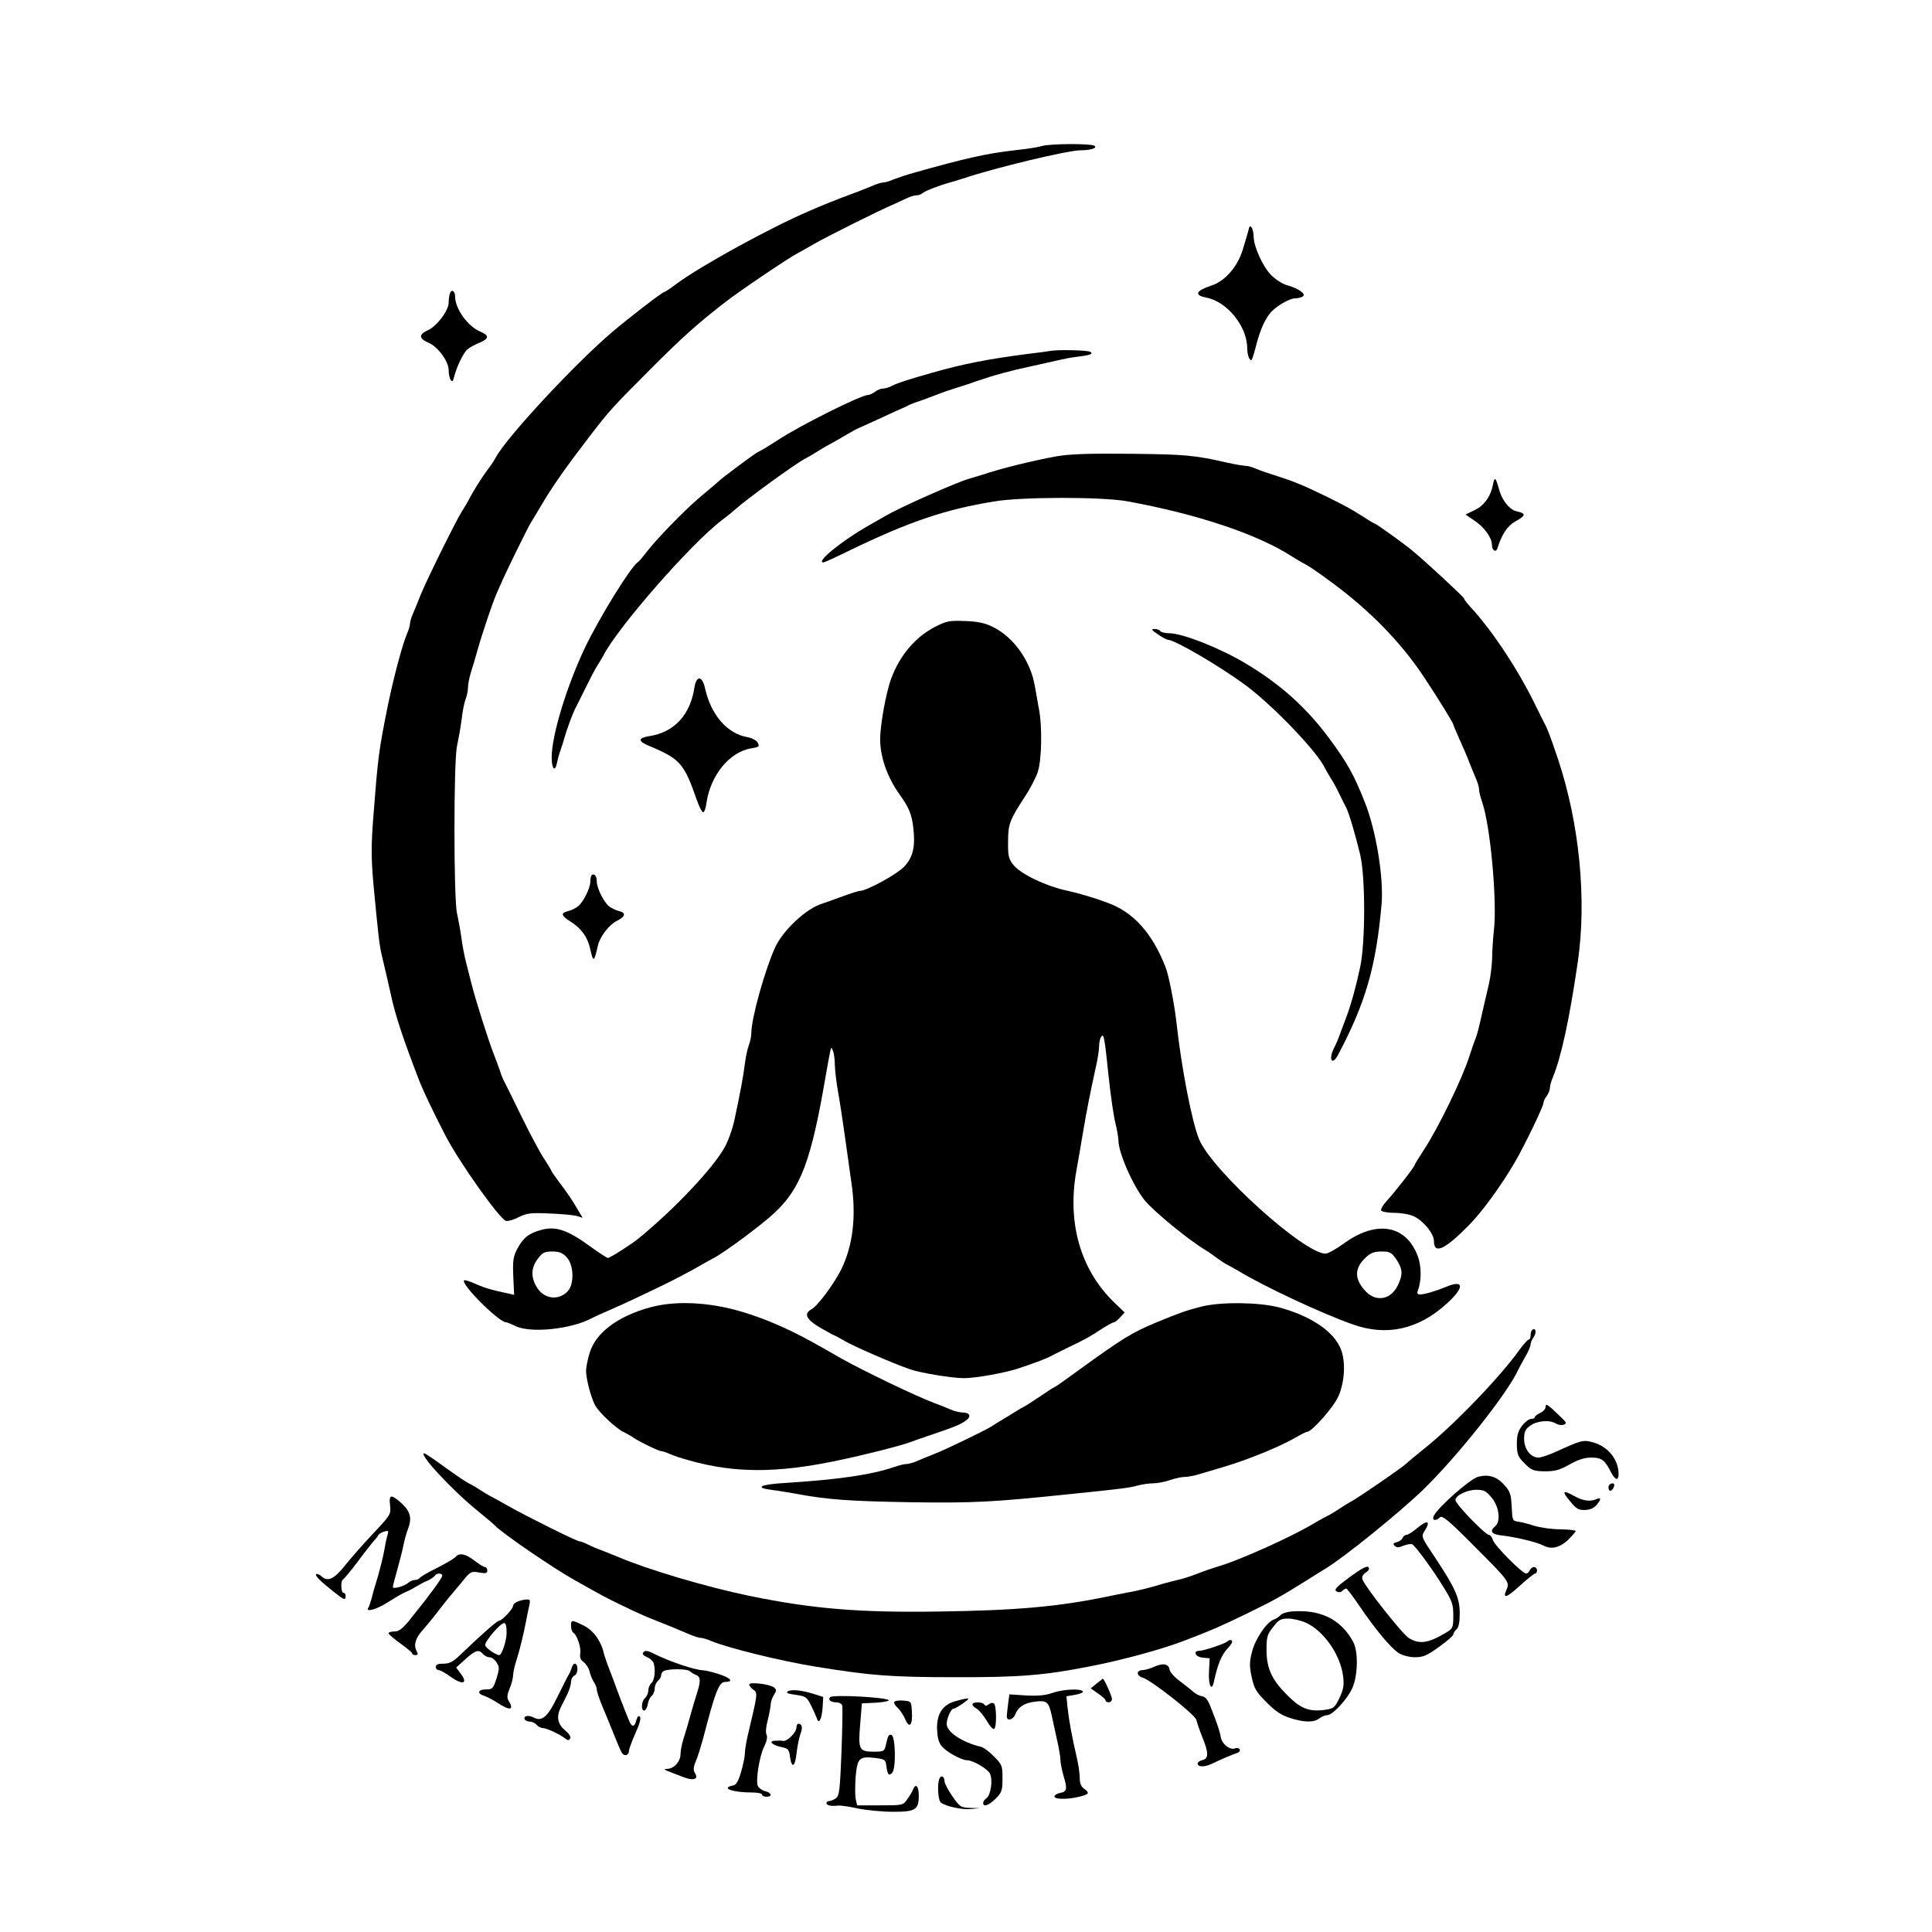
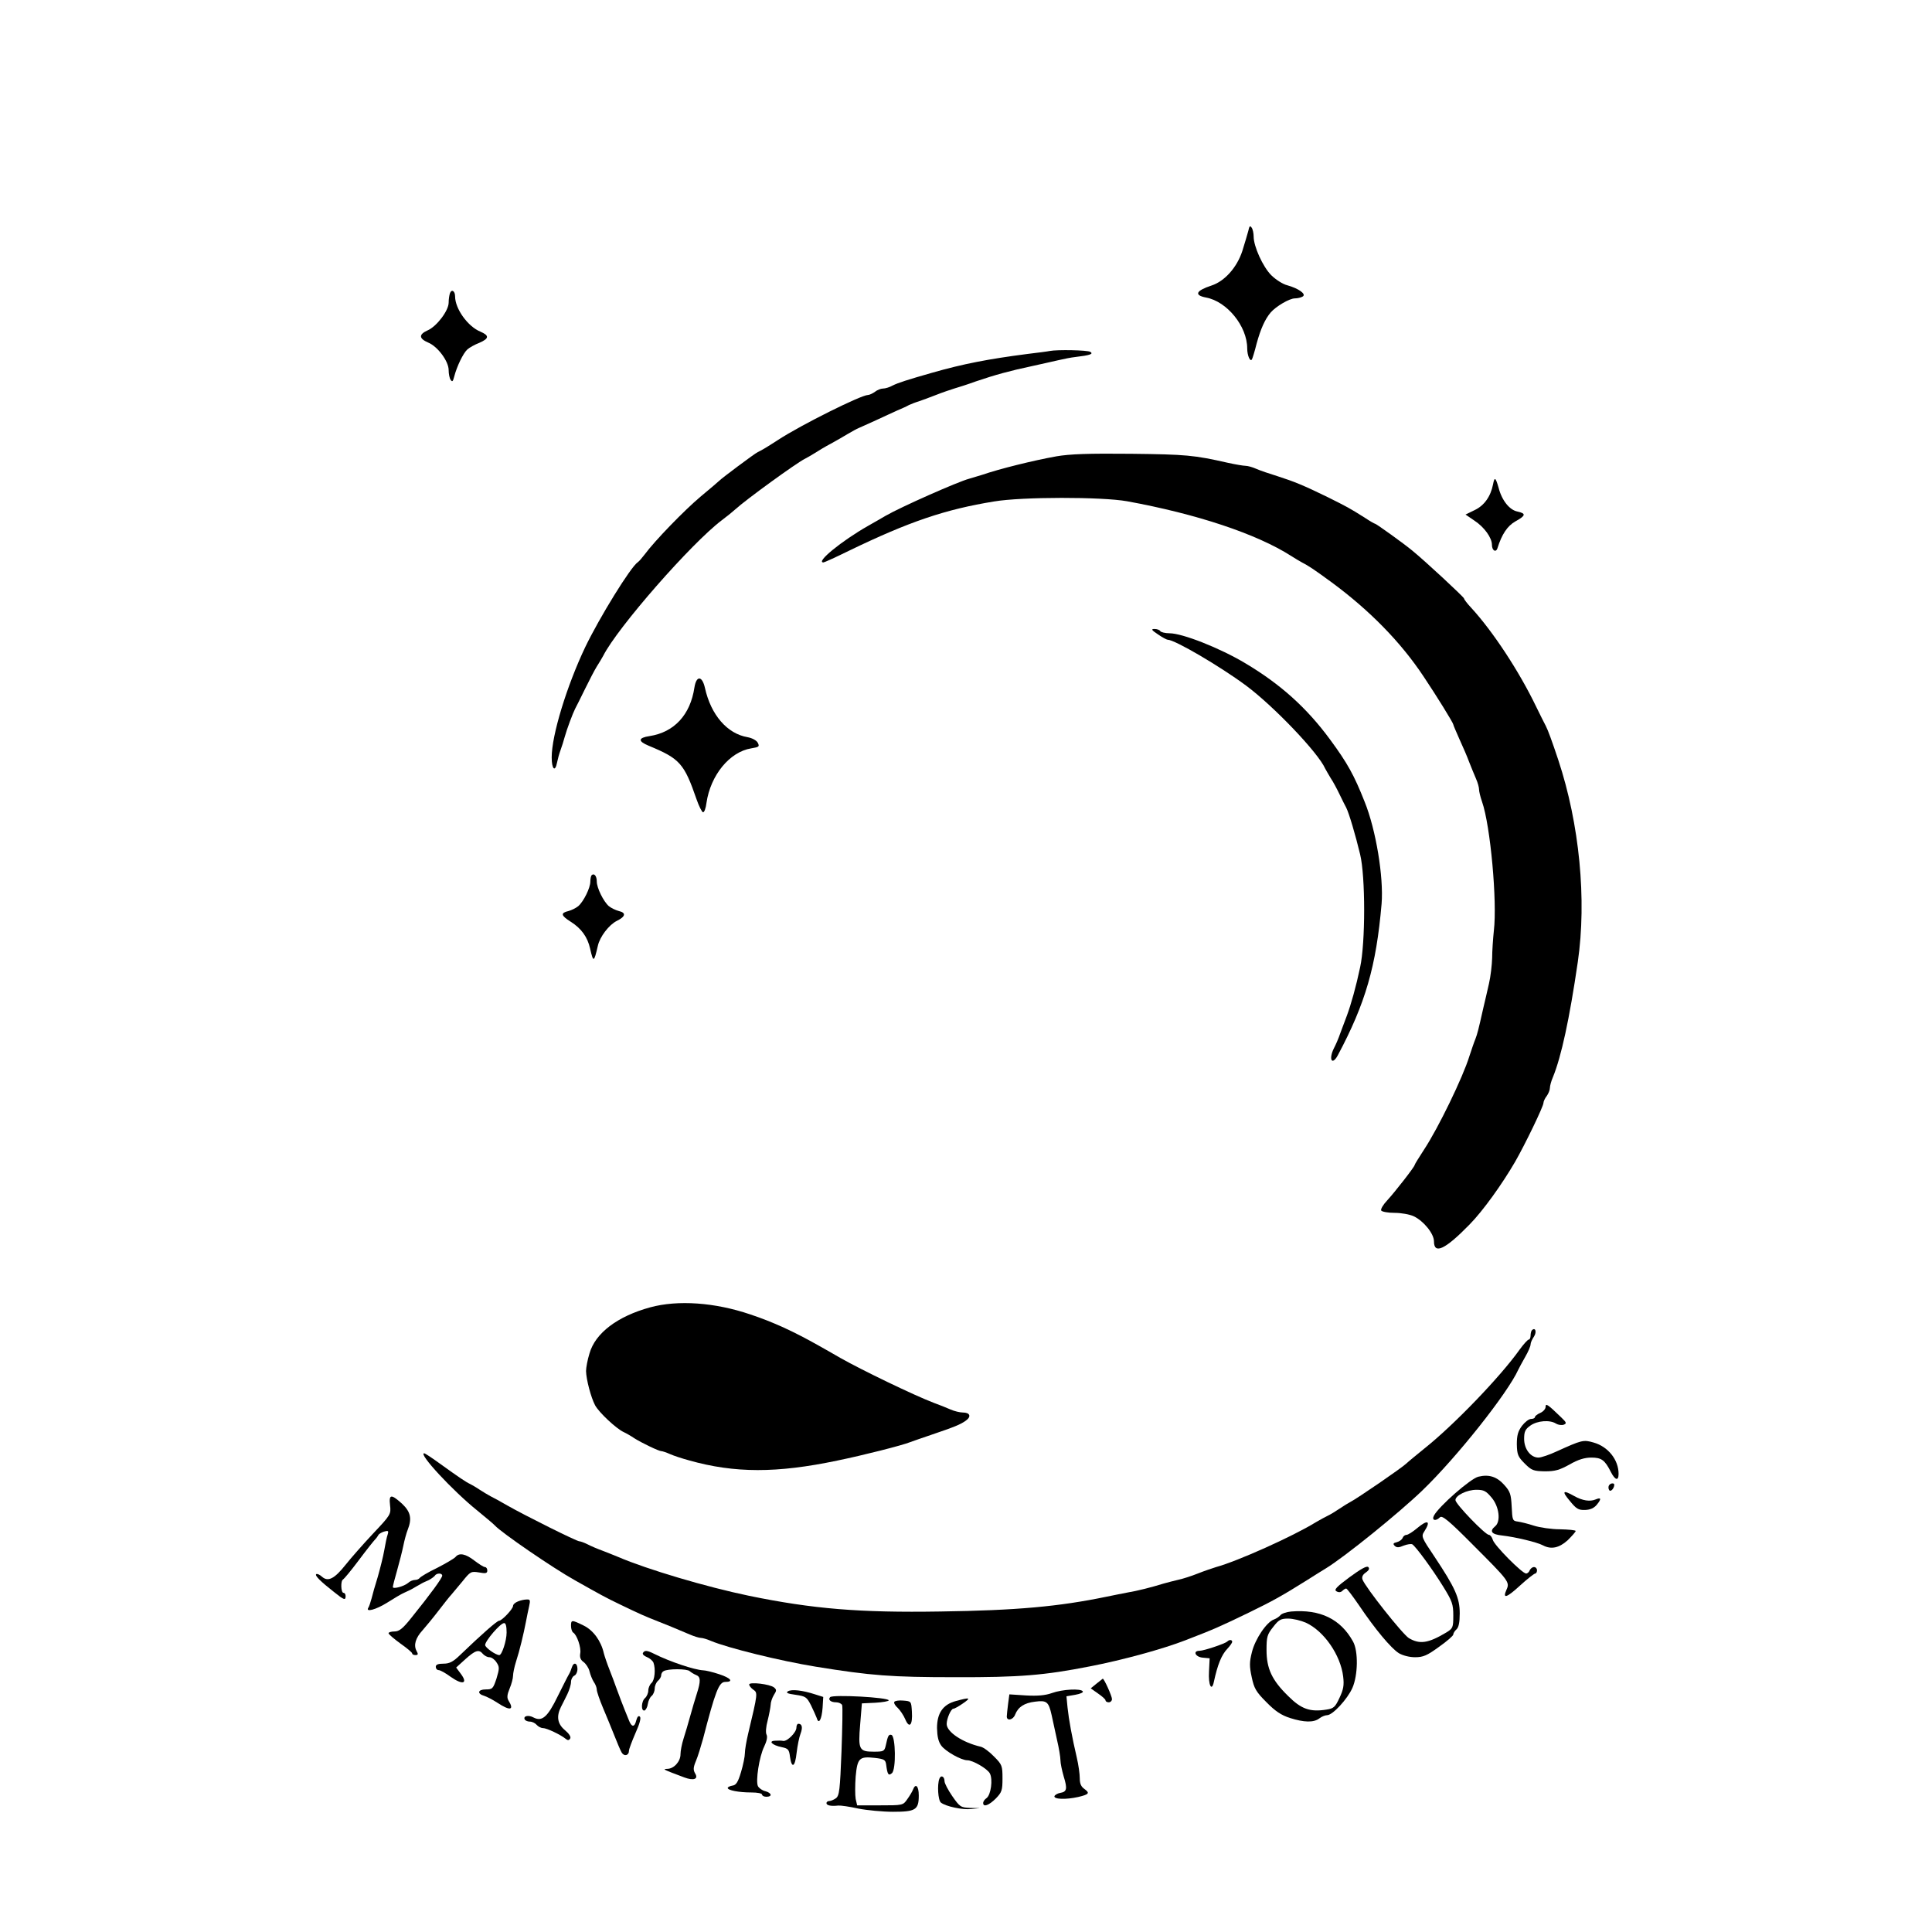
<svg xmlns="http://www.w3.org/2000/svg" data-bbox="147.189 67.123 606.811 776.877" viewBox="0 0 900 900" height="1200" width="1200" data-type="shape">
  <g>
-     <path d="M485.5 68c-1.6.5-7 1.4-12 1.9-14.1 1.6-23.3 3.7-48.2 10.7-3.2.9-7.3 2.3-9.1 3-1.8.8-3.9 1.4-4.7 1.4s-2.9.6-4.7 1.4-5.2 2.1-7.5 3c-11.6 4.3-13.5 5.1-22.6 9-18.3 7.9-50 25.3-61.4 33.7-2.9 2.2-5.5 3.9-5.8 3.9-.9 0-15.7 11.4-24 18.4-17.5 14.8-49.8 49.6-54.6 58.8-.7 1.3-2.4 3.9-3.9 5.8-2.5 3.3-6.6 9.8-9 14.5-.6 1.1-1.9 3.3-3 5-2.7 4.3-16.4 32-19 38.5-1.2 3-2.8 7-3.6 8.8s-1.4 3.9-1.4 4.7-.6 2.9-1.4 4.7c-2.3 5.5-6.3 20.7-9 33.8-4.2 20.8-4.6 24.4-6.7 51.7-1 13-1 18.9 0 30.5 2.3 24.4 2.8 29.1 4 34 2.4 10.3 3.4 14.4 4.1 17.8 2.1 9.9 5.8 21 13.6 41.2 1.7 4.3 6.5 14.3 11.9 24.8 6.5 12.5 24.9 38.4 28.1 39.7.9.3 3.6-.4 6-1.7 4-1.9 5.6-2.1 14.7-1.7 5.6.2 11.3.8 12.6 1.2l2.5.8-2.9-4.9c-1.5-2.7-4.8-7.5-7.2-10.6-2.3-3.1-4.3-5.9-4.3-6.1 0-.3-1.6-2.9-3.5-5.9-2-2.9-6.7-11.8-10.6-19.8s-7.6-15.4-8.1-16.4c-.6-1.1-1.4-3.1-1.8-4.5-.5-1.4-1.8-5.1-3-8.1-2.6-6.7-8.2-24.3-10.3-32.5-.9-3.3-2-7.9-2.6-10.2s-1.6-7.2-2.1-11c-.5-3.7-1.5-9.1-2.1-11.8-1.6-6.8-1.6-71.1 0-78 .6-2.8 1.6-8.2 2.1-12 .4-3.9 1.3-8.3 1.9-9.8.6-1.6 1.1-4 1.1-5.4s.6-4.6 1.4-7.2c.8-2.5 2.2-7.1 3-10.1 2.6-9.2 7.8-24.4 9.5-27.8.4-.9 1.5-3.3 2.3-5.2 1.9-4.3 11.5-23.9 12.8-26 .5-.8 3.1-5.1 5.7-9.5 4.7-8 11.4-17.5 22.1-31.4 9.2-12 10.9-13.8 28.2-31.1 14.6-14.7 22-21.3 34.9-31.3 6.4-5 29.5-20.6 33.6-22.7 1.1-.6 4.7-2.6 8-4.5 5.9-3.4 29.5-15.2 36.5-18.2 1.9-.9 4.8-2.2 6.3-2.9 1.6-.8 3.6-1.4 4.6-1.4.9 0 2.1-.4 2.7-.9.9-1 7.6-3.6 12.9-5.1 1.7-.4 4.4-1.3 6-1.8 15.2-5.1 49-13.2 55-13.2 4.7 0 7.9-1.1 6.3-2.1-1.7-1.1-20.4-1-24.3.1" />
    <path d="M581.5 107.6c-.4 1.6-1.7 5.8-2.8 9.4-2.5 7.6-8.2 14-14.3 16-7.3 2.4-8.3 4.5-2.6 5.6 9.8 1.8 19.2 13.4 19.2 23.7 0 3.3 1.4 6.5 2.2 5.1.3-.5 1.3-3.8 2.2-7.4 1.9-6.9 3.9-11.3 6.5-14.4 2.5-2.9 8.8-6.6 11.3-6.6 1.3 0 2.9-.4 3.7-.9 1.7-1.1-1.9-3.7-7.2-5.2-2.1-.5-5.5-2.7-7.5-4.7-3.9-3.9-8.2-13.4-8.2-18 0-1.5-.4-3.4-.9-4.1-.8-1.2-1.1-.8-1.6 1.5" />
    <path d="M209.6 136.6c-.3.9-.6 2.8-.6 4.4 0 3.7-5.6 11.1-9.8 12.9q-6.3 2.85.3 5.7c4.4 1.8 9.5 8.7 9.5 12.8 0 1.7.4 3.8.9 4.5.8 1.2 1.1.8 1.7-1.5 1.2-4.7 4.2-10.9 6.1-12.6 1-.9 3.5-2.3 5.6-3.1 4.6-2 4.7-3.4.5-5.2-5.9-2.4-11.8-10.7-11.8-16.4 0-2.5-1.6-3.6-2.4-1.5" />
    <path d="M489 163.5c-.8.2-5.5.8-10.5 1.4-17.8 2.3-29.9 4.6-44.5 8.8-11.2 3.2-15.6 4.6-18.2 5.9-1.4.8-3.4 1.4-4.5 1.4-1 0-2.7.7-3.7 1.5-1.1.8-2.6 1.5-3.3 1.5-3.1 0-30.9 13.8-41.8 20.9-5.7 3.7-7.8 4.9-9.5 5.7-1.5.7-17 12.3-18 13.4-.3.3-4.1 3.6-8.6 7.3-7.6 6.4-21.3 20.5-26.1 27-1.3 1.7-2.7 3.3-3.2 3.6-3.3 2.2-17.7 25.5-24.5 39.6-8.6 18.1-15.6 41-15.6 51.3 0 5.5 1.6 7.1 2.5 2.4.3-1.5 1-4.1 1.6-5.7.6-1.7 1.5-4.4 1.9-6 1.1-4 3.8-11.1 4.9-13.3.5-.9 2.6-5.1 4.6-9.2s4.5-8.9 5.5-10.5c1.1-1.7 2.4-3.9 3-5 6.6-13.1 41.1-52.5 55.3-63.2 2.3-1.7 5.1-4 6.2-5 4.9-4.5 28.6-21.7 32.5-23.6.8-.4 2.9-1.6 4.5-2.6 1.7-1.1 5-3.1 7.5-4.4 2.5-1.4 6.1-3.4 8-4.6 1.9-1.1 4.2-2.4 5-2.7s4.4-2 8-3.6c3.6-1.7 8.1-3.7 10-4.6 1.9-.8 4.4-1.9 5.4-2.5 1.1-.5 3.1-1.3 4.5-1.7 1.4-.5 5.1-1.8 8.1-3s6.9-2.5 8.5-3c1.7-.5 6.2-1.9 10-3.3 9.1-3.1 16.1-5 26-7.1 4.4-1 10-2.2 12.5-2.8s6.1-1.3 8-1.5c6.8-.8 8.5-1.4 6.9-2.4-1.3-.8-15.3-1.1-18.9-.4" />
    <path d="M492 212.6c-10.6 1.9-26.4 5.8-34.5 8.6-1.6.5-4.3 1.3-6 1.8-5.3 1.4-31.9 13.2-39 17.3-1.1.7-4.7 2.7-8 4.6C392 252 379.8 262 383.6 262c.4 0 5.7-2.4 11.8-5.4 28.1-13.6 44.9-19.3 67.7-23 13-2.2 50.1-2.2 61.9-.1 32.4 5.9 60.4 15.2 76.5 25.5 1.7 1.1 3.9 2.4 5 3 3.1 1.6 5.4 3.1 14 9.4 17.6 13 32.1 27.8 42.7 43.8 6.1 9.1 13.8 21.6 13.8 22.3 0 .3 1.3 3.3 2.8 6.7 1.6 3.5 3.7 8.3 4.6 10.8 1 2.5 2.4 6 3.2 7.8s1.4 4 1.4 5c0 .9.6 3.4 1.4 5.7 3.9 11.1 7.1 46.5 5.5 60-.4 3.8-.8 9.6-.8 12.8-.1 3.2-.7 8.6-1.5 12s-1.9 8.4-2.6 11.2c-2.4 10.7-2.8 12.1-3.7 14.5-.6 1.4-1.8 5-2.8 8-3 9.8-14.5 33.5-21.1 43.5-2.4 3.7-4.4 6.9-4.4 7.2 0 .8-9.2 12.6-12.8 16.5-1.9 2-3.1 4.1-2.8 4.7.4.6 3.2 1.1 6.3 1.1 3 0 7 .7 8.9 1.6 4.6 2.2 9.4 8.1 9.4 11.7 0 6.2 5.2 3.8 16.6-7.9 6.2-6.3 15.1-18.7 21.2-29.2 4.6-8 13.2-25.8 13.2-27.4 0-.7.7-2.2 1.5-3.2.8-1.1 1.5-2.8 1.5-3.8 0-.9.6-3.2 1.4-5 3.9-9.5 7.7-27 11.6-53.7 4.2-29 .8-64.2-9.1-94.1-2.9-8.7-4.8-13.9-5.8-15.8-.5-.9-2.6-5.1-4.6-9.2-7.9-16.4-20.1-34.9-30.1-45.8-1.9-2-3.4-4-3.4-4.4 0-.6-18.3-17.6-24.1-22.3-3.7-3.1-16.8-12.5-17.3-12.5-.3 0-2.4-1.2-4.8-2.8-7.3-4.6-8.1-5-17.3-9.6-11.3-5.5-15.4-7.2-23.5-9.8-3.6-1.1-8-2.6-9.8-3.4s-4-1.4-5-1.4c-.9 0-4.6-.6-8.2-1.4-15.9-3.6-19.5-3.9-45-4.2-20-.2-28.6.1-35 1.2" />
    <path d="M695.5 225.7c-1.1 5.6-4.1 9.8-8.5 11.9l-4.3 2.1 4.1 2.8c4.6 3 8.2 8 8.2 11.3 0 2.7 1.9 3.8 2.6 1.5 2-6.4 4.6-10.3 8.3-12.4 4.9-2.7 5.1-3.7 1-4.6-3.7-.7-7.3-5.2-8.8-11.1-1.4-4.9-1.9-5.2-2.6-1.5" />
-     <path d="M435.6 292c-9.1 4.7-16.4 13.2-20.4 24-2.4 6.3-5.1 21.3-5.2 28.2 0 8.4 3.3 17.8 9 25.8 4.4 6.1 5.7 9.3 6.4 15.2 1.1 9.2 0 14.2-4.4 18.7-3.4 3.5-17.3 11.1-20.4 11.1-.7 0-4.4 1.2-8.2 2.6s-8.1 2.9-9.5 3.4c-7.3 2.2-18.1 12.3-21.8 20.3-4.8 10.6-11.1 33.1-11.1 39.9 0 1.5-.5 3.9-1.1 5.5-.6 1.5-1.5 5.5-1.9 8.8-.8 6.2-1.9 12.2-4.8 25.9-.9 4.3-3 10.3-4.7 13.2-5.5 9.8-23.4 28.7-40 42.3-3.5 2.8-13.3 9.1-14.3 9.1-.5 0-4.5-2.6-9-5.9-9.8-7.1-15.5-9-21.9-7.2-5.8 1.5-8.6 3.7-11.3 8.8-1.9 3.6-2.2 5.4-1.9 12.8l.4 8.7-2.5-.6c-7.3-1.5-11-2.5-15.4-4.5-2.7-1.2-5.1-1.9-5.4-1.7-1.7 1.7 16.2 19.6 19.6 19.6.5 0 2.4.8 4.3 1.7 7 3.5 26.1 1.5 35.7-3.7.9-.5 4.4-2.1 7.7-3.5 10.8-4.8 13.9-6.3 24.5-11.4 5.8-2.8 13.2-6.7 16.5-8.6s6.7-3.8 7.5-4.2c4.9-2.4 22.9-15.7 29-21.5 12.1-11.4 16.9-24.3 23.5-62.8.9-5.2 1.9-10.6 2.2-12 .5-2.3.6-2.4 1.3-.5.5 1.1.9 4.1.9 6.6.1 2.6.7 8.2 1.5 12.5.8 4.4 2.1 13.1 3 19.4s2.3 16.6 3.2 22.8c2.4 16 .7 29.6-4.8 40.7-3.5 6.9-11 17-13.9 18.5-3.6 2-2.3 4.7 4.2 8.5 3.3 1.9 6.2 3.5 6.4 3.5s2.6 1.3 5.2 2.8c4.5 2.6 22.7 10.5 30.3 13.1 4.9 1.7 19.6 4.1 25 4.1s18.8-2.4 25-4.4c7-2.3 12.9-4.5 14.8-5.5.9-.5 5.1-2.6 9.2-4.6 8.1-3.9 9.2-4.5 15.8-8.8 2.4-1.5 4.6-2.7 5.1-2.7.4 0 1.7-1 2.9-2.3l2.1-2.3-5.1-4.9c-15.5-15.2-21.7-36.8-17.4-61 .8-4.4 2.2-12.5 3.1-18 1.8-10.6 3.4-18.6 5.9-30 .9-3.9 1.6-8.4 1.6-10 0-1.7.4-3.7.9-4.4 1.3-2 1.6-.4 3.6 18.9.9 8.5 2.3 18.1 3.1 21.2.8 3.2 1.4 6.8 1.4 8 0 5.7 6.7 21.1 12.2 27.9 4.3 5.3 20.7 18.7 28.6 23.4.9.5 3.3 2.2 5.2 3.6s4.2 2.9 5 3.2c.8.4 3.1 1.7 5 2.8 11.7 7.1 38.3 19.6 53 24.8 15.8 5.7 30.6 2.5 43.8-9.5 8.4-7.5 8.4-11.5 0-8-4.9 2-10.2 3.6-12.2 3.6-1.3 0-1.6-.5-1.1-1.8 1.7-4.5 1.7-11.3 0-15.9-5.4-14.7-19.2-17.1-34.4-6.1-3.6 2.6-7.5 4.8-8.6 4.8-10 0-52.4-38.3-58.8-53-3.3-7.6-8.3-33.1-10.7-55-1-8.7-3.6-22-5.1-25.6-6.2-15.8-15-25.6-27.1-29.9-6.1-2.3-13.7-4.5-18.3-5.5-10.1-2.1-22.3-7.9-25.6-12.3-2.1-2.7-2.4-4.3-2.3-10.7 0-8.2.7-9.9 7.9-21 2.4-3.6 5-8.7 5.9-11.3 1.9-5.6 2.2-21.5.5-29.8-.5-3-1.4-7.7-1.9-10.6-2-11.5-9.9-22.6-19.6-27.3-3.6-1.8-7-2.5-12.9-2.7-7.3-.3-8.5 0-13.9 2.7M264 585.7c3.4 3.6 3.6 12.7.3 16-4.1 4.1-10.4 3.5-13.8-1.4-3.3-4.9-3.3-9.6.1-14 2.1-2.8 3.1-3.3 6.7-3.3 3.2 0 4.8.6 6.7 2.7m386.5 1c3 4.5 3.1 7.1.5 12.4-3.5 6.7-10.6 7.6-15.5 1.7-4.7-5.5-4.4-10.2.7-15 2.3-2.2 4-2.8 7.4-2.8 3.9 0 4.6.4 6.9 3.7" />
    <path d="M539.4 295.5c2 1.4 4.1 2.5 4.5 2.5 3.4 0 24.6 12.5 36.6 21.4 12.9 9.6 33.6 31.3 36.8 38.6.4.8 1.6 2.8 2.6 4.5 1.1 1.6 2.9 5 4.1 7.5s2.6 5.3 3.1 6.2c1.3 2.5 4.4 13 6.5 21.8 2.5 10.3 2.5 41.2 0 52.6-1.9 9-4.2 17.2-6.2 22.6-.8 2.1-2.1 5.7-3 8-.8 2.4-2.2 5.6-3 7.1-2.6 5.2-.9 8.3 1.8 3.3 12.9-24.2 17.9-41.5 20.4-70.6 1-12.3-2.6-34.4-7.9-47.5-4.9-12.4-8-18-16.1-29-10.9-14.8-23.1-25.8-39.6-35.6-11.7-7-29.2-13.9-35.2-13.9-2 0-4-.5-4.3-1-.3-.6-1.6-1-2.7-1-1.7 0-1.4.5 1.6 2.5" />
    <path d="M323.5 320.2c-1.9 12.8-9.4 20.9-20.9 22.7-5.4.8-5.5 2.4-.4 4.5 14.5 6 16.5 8.2 22.3 25 1.1 3.2 2.5 5.9 3 6 .6 0 1.3-1.9 1.6-4.4 1.9-12.9 10.8-23.8 20.9-25.4 3.6-.6 3.9-.8 3-2.6-.6-1.1-2.6-2.2-4.8-2.6-9.4-1.6-17-10.3-19.8-22.9-1.3-5.8-4-5.9-4.9-.3" />
    <path d="M275.6 407.7c-.3.3-.6 1.7-.6 3 0 2.9-3.1 9.2-5.6 11.4-1.1.9-3.1 1.9-4.6 2.3-3.8.9-3.5 2.1 1.1 5 4.9 3.1 7.8 7.1 9 12.5 1.5 6.6 1.8 6.5 3.6-1.3.9-4.2 5.2-9.8 8.8-11.6 4.1-2 4.5-3.8 1-4.6-1.5-.4-3.6-1.4-4.7-2.3-2.5-2.2-5.6-8.5-5.6-11.5 0-2.5-1.2-4-2.4-2.9" />
    <path d="M302.9 609c-15.3 4.2-25.6 12-28.3 21.5-.9 2.9-1.6 6.6-1.6 8.2.1 4 2.3 12.3 4.2 15.9 1.8 3.4 10 11 13.3 12.5 1.1.5 3.4 1.8 5 2.9 3.5 2.2 11.4 6 12.6 6 .5 0 2.3.6 4.1 1.4s5.8 2.1 8.8 2.9c21.2 6 40.9 6 69 .1 12.2-2.5 30.3-7.1 34-8.6 1.4-.5 5.6-2 9.5-3.3 11.2-3.8 13.9-4.9 16.4-6.7 2.7-1.9 2-3.8-1.4-3.8-1.3 0-3.9-.6-5.7-1.4s-5.3-2.2-7.8-3.1c-9.4-3.6-33.4-15.2-43.5-20.9-3.3-1.9-7.8-4.5-10-5.7-11.7-6.6-21.2-11-32-14.6-16.5-5.6-33.7-6.8-46.6-3.3" />
-     <path d="M559.5 608.7c-7 1.8-10.1 2.9-21 7.4-11.2 4.7-15.4 7.2-36.6 22.6-5.5 4-10.1 7.3-10.4 7.3-.2 0-3.2 1.9-6.7 4.3s-7 4.6-7.8 5-2.4 1.3-3.5 2-3.8 2.4-6 3.7c-2.3 1.4-5 3-6 3.7-3.3 2-21.7 10.9-26.5 12.7-2.5 1-6 2.4-7.8 3.2s-4 1.4-5 1.4c-.9 0-3.4.6-5.7 1.4-10.6 3.6-25.4 5.8-50.5 7.4-12 .7-14.8 2.2-6.3 3.3 2.6.3 7.5 1.1 10.8 1.7 14.9 2.8 25 3.5 53.5 4 30.2.4 37.9 0 75.5-3.9 22.6-2.3 27.2-2.9 30.5-3.9 1.9-.5 5.1-1 7.1-1s5.6-.7 7.9-1.5 5.5-1.5 6.9-1.5c1.5 0 4.7-.6 7.2-1.4 2.4-.7 7.1-2.1 10.4-3.1 11.4-3.3 26.5-9.5 33.8-13.7 2.6-1.5 5.1-2.8 5.6-2.8 2.2 0 12.3-11.4 14.6-16.6 3.2-7.3 3.5-17.6.5-23.3-3.9-7.8-14.7-14.6-28.7-18.2-9.4-2.3-26.8-2.5-35.8-.2" />
    <path d="M713.6 619.7c-.3.3-.6 1.5-.6 2.5s-.4 1.8-.8 1.8c-.5 0-2.4 2.1-4.3 4.7-9.1 12.8-30.8 35.3-44.4 46.1-3.8 3.1-7.6 6.2-8.3 6.9-2.3 2.2-23.2 16.5-26.2 18-.8.4-3.1 1.8-5 3.1s-4.4 2.8-5.5 3.3-3.6 1.9-5.5 3c-10.9 6.7-36.6 18.2-46.5 20.9-1.6.5-5.5 1.8-8.5 3s-7.1 2.5-9 2.9-5.1 1.3-7 1.8c-5.5 1.7-12.1 3.4-17 4.2-2.5.5-6.7 1.3-9.5 1.9-22.2 4.6-41.9 6.4-77.5 6.9-37.5.6-59.3-1.2-89-7.3-19.8-4.1-47.5-12.3-61-18.1-1.4-.6-4.5-1.8-7-2.8-2.5-.9-5.8-2.3-7.3-3.1-1.6-.8-3.3-1.4-3.8-1.4-1.3 0-25.5-12.1-33.4-16.6-3.3-1.9-6.9-3.9-8-4.4-1.1-.6-3.3-1.9-5-3-1.6-1.1-3.7-2.3-4.5-2.7-1.8-.8-5.2-3.1-14.1-9.5-3.7-2.7-6.9-4.8-7.3-4.8-2.9 0 13.3 17.5 24.9 26.8 3.9 3.2 7.5 6.2 8 6.8 3.1 3.4 27.3 20 37.4 25.6 12.1 6.8 13.8 7.8 21.1 11.3 8.7 4.2 11.8 5.6 18 8 4.4 1.7 6.7 2.7 14.3 5.9 2.1.9 4.4 1.6 5.2 1.6s2.9.6 4.7 1.4c7.9 3.3 32.2 9.3 48.8 12 25.9 4.2 35.3 4.9 65 4.9 30 .1 41.6-.9 62.5-5 15.6-3 34.4-8.2 44.7-12.2 13.7-5.3 15.5-6.1 29.8-13 10.9-5.3 15.2-7.7 26.7-14.9 3.7-2.4 7.7-4.8 8.8-5.5 8.9-5.4 34.3-26 45.1-36.4 16-15.4 39.8-45.4 44.7-56.3.4-.8 1.8-3.5 3.2-5.9s2.5-5 2.5-5.8.7-2.4 1.6-3.7c1.4-2.2.6-4.5-1-2.9" />
    <path d="M720 655.4c0 .9-1.1 2.2-2.5 2.8s-2.5 1.5-2.5 2c0 .4-.8.8-1.8.8s-2.9 1.5-4.2 3.2c-1.9 2.6-2.4 4.5-2.4 8.6.1 4.8.5 5.8 3.7 9s4.1 3.5 9.4 3.6c4.7 0 6.8-.6 11.5-3.2 4-2.3 7-3.2 10.1-3.2 4.7 0 6.3 1.1 9.1 6.7 2 3.9 3.6 4.3 3.6.9 0-6.6-4.9-12.7-11.6-14.6-4.8-1.4-5.5-1.2-17.2 4.1-3.4 1.6-7.3 2.9-8.5 2.9-3.7 0-6.7-4-6.7-8.7 0-3.4.5-4.5 2.9-6.2 3.2-2.3 9.1-2.8 12-.9 1 .6 2.6.8 3.5.5 1.5-.6 1.4-1-1.1-3.4-6.3-6.1-7.3-6.8-7.3-4.9" />
    <path d="M688.7 687.9c-3.6.8-18.4 13.8-20.7 18.1-1.2 2.3.8 2.8 2.8.8 1-1 4.2 1.6 15.2 12.7 16.9 16.9 17.4 17.5 15.8 21-2 4.5 0 3.9 6.3-1.9 3.4-3.1 6.6-5.6 7.1-5.6.4 0 .8-.7.8-1.5s-.6-1.5-1.4-1.5-1.6.7-2 1.5c-.3.8-1 1.5-1.7 1.5-1.8 0-14.9-13.2-15.5-15.7-.4-1.3-1.2-2.3-1.8-2.3-1.7 0-15.6-14.4-15.6-16.2 0-2.2 5.4-4.8 9.8-4.8 3.5 0 4.5.6 7.1 3.7 3.5 4.2 4.3 11.1 1.6 13.3-2.8 2.3-1.7 3.8 3.3 4.3 6.1.7 16.2 3.1 19 4.6 3.8 2 7.5 1.2 11.5-2.4 2-2 3.7-3.9 3.7-4.3s-3.3-.7-7.3-.8c-3.9 0-9.4-.8-12.2-1.7-2.7-.9-6.1-1.7-7.5-1.9-2.4-.3-2.5-.7-2.8-6.9-.3-5.9-.7-7.1-3.5-10.2-3.4-3.8-7.1-5-12-3.8" />
    <path d="M749.5 692c-.3.5-.3 1.5.1 2.1.6 1.1 2.3-.6 2.4-2.4 0-1-1.8-.9-2.5.3" />
    <path d="M731.3 699.2c3 3.7 4 4.3 7.1 4.2 2.5-.1 4.2-.9 5.5-2.5q3.3-4.05-.6-2.4c-2.6 1.1-6.1.6-10-1.6-5.3-3-5.9-2.3-2 2.3" />
    <path d="M181.7 701.2c.5 4.2.3 4.5-8 13.3-4.6 4.9-10.3 11.4-12.6 14.3-5.3 6.7-8.3 8.2-11.1 5.7-1.1-1-2.3-1.5-2.7-1.2-.7.7 1.9 3.3 8.4 8.4 4.6 3.7 5.3 3.9 5.3 1.8 0-.8-.4-1.5-1-1.5-1.2 0-1.4-5.7-.2-6.2.4-.2 3.7-4.1 7.2-8.8s7-9.1 7.6-9.7c.7-.7 1.4-1.7 1.6-2.1.1-.5 1.4-1.3 2.6-1.7 2.1-.6 2.3-.4 1.8 1.3-.4 1.1-1.1 4.4-1.6 7.4-.5 2.9-1.9 8.4-3 12.3-1.2 3.8-2.5 8.4-2.9 10.1-.5 1.8-1.1 3.7-1.5 4.3-1.5 2.3 3.5 1 8.9-2.4 3-1.9 6.5-4 7.7-4.5 1.3-.6 3.1-1.4 4.1-2 .9-.5 2.5-1.5 3.5-2 .9-.6 2.7-1.4 3.9-1.9 1.1-.6 2.4-1.5 2.8-2 .8-1.4 3.5-1.4 3.5-.1 0 1.1-5.3 8.4-14.5 19.8-3.9 4.9-5.6 6.2-7.7 6.2-1.6 0-2.8.4-2.8.8 0 .5 2.5 2.6 5.5 4.8 3 2.1 5.5 4.2 5.5 4.6 0 .5.7.8 1.5.8 1.3 0 1.4-.4.5-2-1.4-2.7-.4-6 2.8-9.5 1.5-1.7 4.9-5.8 7.5-9.2s5.3-6.8 6-7.5c.6-.7 2.9-3.5 5.1-6.1 3.7-4.6 4-4.8 7.7-4.2 3.2.6 3.9.4 3.9-.9 0-.9-.5-1.6-1.1-1.6s-2.8-1.4-4.9-3c-4.1-3.2-7.1-3.8-8.8-1.7-.6.7-4.5 3-8.6 5.1-4.2 2-7.8 4.2-8.1 4.7-.4.5-1.3.9-2.2.9s-2.4.6-3.2 1.4c-1.9 1.6-7.1 3-7.1 1.9 0-.5.9-4 2-7.8 1.1-3.9 2.4-9 2.9-11.5s1.4-5.8 2-7.3c2.1-5.3 1.4-8.4-2.6-12.2-5.1-4.6-6.2-4.5-5.6.7" />
    <path d="M660 712c-1.9 1.6-4.1 3-4.8 3s-1.5.6-1.8 1.4-1.5 1.7-2.7 2c-1.7.4-1.9.8-1 1.7s1.9.9 4.2-.1c1.6-.6 3.4-.9 4-.6 1.7 1.1 9.4 11.6 14.4 19.7 4.2 6.8 4.7 8.2 4.7 13.5 0 5.6-.2 6-3.3 7.9-8.4 5-12.3 5.6-17.4 2.6-3-1.9-20.2-23.6-21.6-27.3-.4-1.2.1-2.3 1.6-3.3 1.4-1 1.8-1.8 1.1-2.5s-3.5.9-8.7 4.7c-6.2 4.6-7.4 5.9-6.1 6.6 1 .6 2 .5 2.7-.2.6-.6 1.4-1.1 1.8-1.1s3 3.5 5.9 7.7c7.6 11.3 15 20.1 18.6 22.4 1.9 1.1 4.9 1.9 7.6 1.9 3.8 0 5.6-.8 11.1-4.8 3.7-2.6 6.7-5.2 6.7-5.8s.7-1.7 1.5-2.4c1-.9 1.5-3.2 1.5-7.4 0-7.3-2.1-11.9-11.8-26.5-6-8.9-6.2-9.4-4.7-11.7 3.2-5 1.6-5.7-3.5-1.4" />
    <path d="M241.3 746c-1.3.5-2.3 1.4-2.3 2.1 0 1.4-5.2 6.9-6.5 6.9-.9 0-7.8 6-18.2 16-3.2 3.1-4.9 4-7.7 4-2.5 0-3.6.4-3.6 1.5 0 .8.6 1.5 1.3 1.5.8 0 3.3 1.4 5.6 3.1 5.5 3.9 8.2 3.3 4.9-1.2l-2.3-3.1 4.3-3.9c4.7-4.2 6.3-4.7 8.2-2.4.7.8 2 1.5 3 1.5s2.5 1.1 3.3 2.4c1.4 2.1 1.4 2.8 0 7.5-1.6 4.8-1.9 5.1-5.1 5.1-3.6 0-4.1 2-.6 3 1 .3 3.8 1.7 6.1 3.2 5.9 3.9 8 3.5 5.2-1-.8-1.3-.7-2.7.5-5.6.9-2.1 1.6-4.8 1.6-6 0-1.1.6-4.1 1.4-6.6 1.7-5.2 3.5-12.8 4.6-18.5.4-2.2 1.1-5.5 1.5-7.3.6-2.7.5-3.2-1.1-3.1-1.1 0-2.9.4-4.1.9m-5.3 14.5c0 3.8-2.2 10.5-3.4 10.5-1.7 0-6.6-3.5-6.6-4.7 0-1.9 7-10.1 8.8-10.2.8-.1 1.2 1.4 1.2 4.4" />
    <path d="M601.5 750.7c-2.2.2-4.5 1-5 1.7-.6.7-1.9 1.6-3 2-3.4 1.1-8.8 9.1-10.3 15.2-1.2 4.7-1.2 6.6-.1 11.7 1.1 5.2 2 6.8 6.8 11.6 4.2 4.3 7 6.1 11 7.4 6.6 2.1 11.1 2.2 13.7.2 1-.8 2.7-1.5 3.6-1.5 2.6 0 9.5-7.5 11.8-12.7 2.6-5.9 2.8-17.1.3-21.6-5.8-10.5-15.3-15.1-28.8-14m6.8 5.2c8.5 3.9 16.2 15.1 17.4 25.1.5 4.1.1 6.1-1.7 9.9-2 4.3-2.7 5-6.1 5.5-7.6 1.2-11.7-.2-17.8-6.3-7.6-7.4-10.1-12.8-10.1-21.5 0-6.1.3-7.2 3.1-10.7 2.6-3.4 3.6-3.9 7-3.9 2.2 0 5.9.9 8.2 1.9" />
    <path d="M266 757.4c0 1.4.5 2.8 1 3.1 1.8 1.1 3.8 7.1 3.3 9.7-.3 1.8.1 3 1.5 4 1.1.8 2.4 2.7 2.8 4.3.4 1.7 1.3 3.9 2 5 .8 1.1 1.4 2.7 1.4 3.6s1.3 4.7 2.9 8.5 4 9.6 5.3 12.9 2.8 6.9 3.4 7.9c1.2 2 3.4 1.4 3.4-.9 0-.7 1.4-4.4 3-8.1 2-4.4 2.7-7.1 2.1-7.7s-1.2-.1-1.7 1.7c-.8 3.4-2.2 3.3-3.5-.2-2.6-6.3-5.1-12.9-5.9-15.2-.5-1.4-1.8-5-3-8s-2.4-6.6-2.7-7.8c-1.3-5.8-4.9-10.7-9.3-12.9-5.7-2.8-6-2.8-6 .1" />
    <path d="M571.7 764.7c-1.1 1-10.9 4.3-12.9 4.3-3.3 0-2 2.9 1.5 3.2l3.2.3-.3 6.1c-.4 6.5 1.3 9.7 2.3 4.7 1.7-7.8 3.5-12.4 6.3-15.3 1.2-1.3 2.2-2.7 2.2-3.2 0-1-1.4-1.1-2.3-.1" />
    <path d="M299.5 770c-.3.6.5 1.4 1.8 1.9s2.7 1.7 3.1 2.6c1.1 3 .6 8.2-.9 9.5-.8.7-1.5 2.3-1.5 3.5s-.7 2.8-1.5 3.5c-1.8 1.5-2 6.3-.2 5.8.6-.3 1.3-1.6 1.5-3.1.2-1.4 1-3.1 1.8-3.7.8-.7 1.4-2.3 1.4-3.5s.7-2.8 1.5-3.5 1.5-1.8 1.5-2.6c0-.7.5-1.6 1.1-1.9 1.9-1.2 11-1.2 12.2 0 .7.6 2 1.4 3 1.8 2.1.8 2.2 2.8.3 8.7-.8 2.5-2.2 7.2-3.1 10.5s-2.3 8-3.1 10.5-1.4 5.7-1.4 7.2c0 3.4-3.1 6.8-6.2 6.8-2.3.1-2.1.2 8 4 4.3 1.6 6.7.8 5-1.9-.9-1.6-.9-2.7.4-5.8.9-2.1 2.3-6.7 3.3-10.3 5.7-22 7.4-26.5 10.3-26.5 4.1 0 2.7-1.8-2.8-3.6-3-1-6.4-1.8-7.4-1.8-4.1-.2-15.5-4-22.9-7.7-3.4-1.7-4.4-1.7-5.2-.4" />
    <path d="M266.4 776.7c-.3 1-.9 2.5-1.4 3.3s-2.8 5.4-5.2 10.2c-4.7 9.7-7.3 11.9-11.2 9.9-2.5-1.4-5.1-.7-4.1 1 .4.5 1.4.9 2.4.9s2.4.7 3.1 1.5 2 1.5 2.9 1.5c1.8 0 8.3 3.1 10.6 5 1 .8 1.5.8 2.1-.1.5-.8-.5-2.3-2.4-3.9-3.5-2.9-4.1-6.4-1.9-10.8.8-1.5 2.1-4.2 3-6 .9-1.9 1.7-4.4 1.7-5.7 0-1.2.7-2.5 1.5-2.9.8-.3 1.5-1.7 1.5-3.1 0-2.9-1.8-3.4-2.6-.8" />
-     <path d="M537.5 776.5c-1.6.8-4 1.4-5.2 1.5-1.3 0-2.3.6-2.3 1.4s1 1.8 2.3 2.1c4.1 1.3 24.4 17.2 25 19.7.3 1.2 1.5 4.8 2.7 7.8 3.1 7.5 3.1 10.2.2 10.9-1.3.3-2.3 1-2.3 1.6 0 1.7 3.2 1.8 6.7.1 4.8-2.3 9.6-4.3 11.7-5 1-.3 1.5-1.1 1.2-1.7-.4-.6-1.4-.8-2.2-.4-2.4.8-6-2-6.6-5.2-.5-2.9-1.7-6.5-4.8-14.3-1.2-3.1-2.4-4.6-3.9-4.8-1.2-.2-3-1.1-4-2s-3.9-3.2-6.3-5c-2.6-1.9-4.7-4.3-4.9-5.5-.4-2.7-3.1-3.1-7.3-1.2" />
    <path d="m510.8 784.3-2.7 2.2 3.4 2.4c1.9 1.3 3.5 2.7 3.5 3.2s.7.9 1.5.9 1.5-.7 1.5-1.5c0-1.4-3.7-9.6-4.3-9.5-.1.1-1.4 1.1-2.9 2.3" />
    <path d="M349 784.7c0 .6.9 1.7 1.9 2.4 2.1 1.5 2.2 1.4-2.4 20.6-.8 3.4-1.5 7.4-1.5 9 0 1.5-.8 5.5-1.8 8.8-1.4 4.7-2.3 6.1-4 6.3-1.2.2-2.2.7-2.2 1.1 0 1.1 5.2 2.1 11.1 2.1 2.7 0 4.9.4 4.9 1 0 .5.9 1 2 1 2.9 0 2.5-1.8-.5-2.6-1.4-.3-2.9-1.4-3.4-2.3-1.2-2.3.6-13.9 2.9-18.5 1.2-2.5 1.6-4.5 1.1-5.5-.5-.9-.3-3.7.5-6.6.7-2.8 1.3-6 1.4-7.3 0-1.2.7-3.3 1.5-4.6 1.3-2 1.3-2.5.1-3.5-1.9-1.6-11.6-2.7-11.6-1.4" />
    <path d="M367 787.9c-1 .7-.1 1.1 3.6 1.6 4.7.7 5.2 1 7.2 4.9 1.1 2.2 2.3 5 2.7 6 .9 3.1 2.3.6 2.7-4.9l.3-5-3.8-1.2c-5.8-1.9-11-2.5-12.7-1.4" />
    <path d="M490 788.7c-3.1 1.1-6.7 1.4-12.1 1.1l-7.7-.5-.6 4.5c-.3 2.5-.6 5.1-.6 5.8 0 2.3 3 1.6 3.9-.9 1.4-3.5 4.2-5.4 9.3-6 5.4-.7 6.3 0 7.7 6.3.5 2.5 1.7 7.6 2.5 11.5.9 3.8 1.6 8.1 1.6 9.5s.7 4.7 1.5 7.5c1.8 5.8 1.5 7.2-1.6 7.7-1.2.2-2.4.9-2.7 1.5-.4 1.5 5.3 1.7 11.1.4 5-1.2 5.5-1.8 2.9-3.7-1.6-1.1-2.2-2.5-2.2-5 0-2-.6-6.3-1.4-9.7-2.2-9.4-3.7-17.6-4.3-23.3l-.5-5.2 4.1-.7c2.3-.4 3.9-1.1 3.5-1.6-.8-1.4-9.4-1-14.4.8" />
    <path d="M386.7 790.6c-1.1 1.2.3 2.4 2.8 2.4 1.2 0 2.5.6 2.8 1.3s.1 10.5-.3 21.7c-.7 17.9-1 20.5-2.6 21.7-1 .7-2.4 1.3-3.1 1.3s-1.3.4-1.3 1c0 1 2 1.5 5.5 1.1 1.1-.1 5.3.5 9.3 1.4 4.1.8 11.4 1.5 16.2 1.5 10.5 0 12-.9 12-7.6 0-4.4-1.5-5.9-2.7-2.7-.4 1-1.6 3-2.7 4.5-1.9 2.8-2.2 2.8-12.7 2.8h-10.6l-.7-3c-.3-1.7-.3-6.4 0-10.4.8-8.6 1.7-9.5 8.9-8.7 4.4.5 5 .9 5.3 3.1.6 4.7 1.1 5.4 2.7 4 2-1.7 1.7-17.1-.2-17.8-1.3-.4-1.7.3-2.7 5-.6 2.6-1 2.8-5.5 2.8-6.9 0-7.4-.9-6.4-12.7l.8-9.8 6.3-.3c3.4-.2 6.2-.7 6.2-1.1 0-1.4-26-2.8-27.3-1.5" />
    <path d="M445.3 792.4c-6 1.6-8.8 5.6-8.8 12.6.1 3.9.6 6.3 2 8.2 2 2.7 9.3 6.8 12.1 6.8 2.6 0 9.3 3.9 10.5 6.1 1.5 2.8.5 10-1.5 11.5-.9.6-1.6 1.6-1.6 2.3 0 2.1 2.7 1.1 5.9-2.1 2.8-2.9 3.1-3.8 3.1-9.4 0-5.8-.2-6.4-3.9-10.1-2.1-2.2-4.9-4.3-6.2-4.6-8.6-2-15.9-6.9-15.9-10.6 0-2.5 2-7.1 3.1-7.1.5 0 2.5-1.1 4.5-2.5 3.9-2.7 3.3-2.9-3.3-1.1" />
    <path d="M416.6 792.8c-.3.5.4 1.8 1.6 2.8 1.1 1.1 2.7 3.4 3.5 5.3 1.9 4.5 3.5 2.8 3.1-3.5-.3-4.9-.3-4.9-4-5.2-2-.2-3.9.1-4.2.6" />
-     <path d="M453 794c0 .5.9 1.4 2 2s3.1 3.1 4.6 5.5c1.4 2.5 3 4.2 3.5 3.9 1.3-.7 1.1-11.1-.1-11.9-.6-.4-1.7-.2-2.5.5-.9.7-1.5.8-2 0-.8-1.3-5.5-1.3-5.5 0" />
    <path d="M371 804.8c0 2.2-4.2 6.4-6.1 6.2-.8-.2-2.5-.2-3.8-.1-3.4.1-1.4 2.1 3.1 3 2.9.6 3.4 1.1 3.8 4.4.8 5.8 2.4 4.9 3.1-1.8.4-3.3 1.2-7.3 1.8-8.8 1.1-2.9.8-4.7-1-4.7-.5 0-.9.8-.9 1.8" />
    <path d="M437.6 828.6c-1.1 2.8-.6 10.1.7 11.1 2.2 1.8 10.2 3.5 14.2 3l4-.4-4.6-.1c-4.4-.2-4.8-.5-8.3-5.5-2-2.9-3.6-6-3.6-6.9 0-2.3-1.7-3.1-2.4-1.2" />
  </g>
</svg>